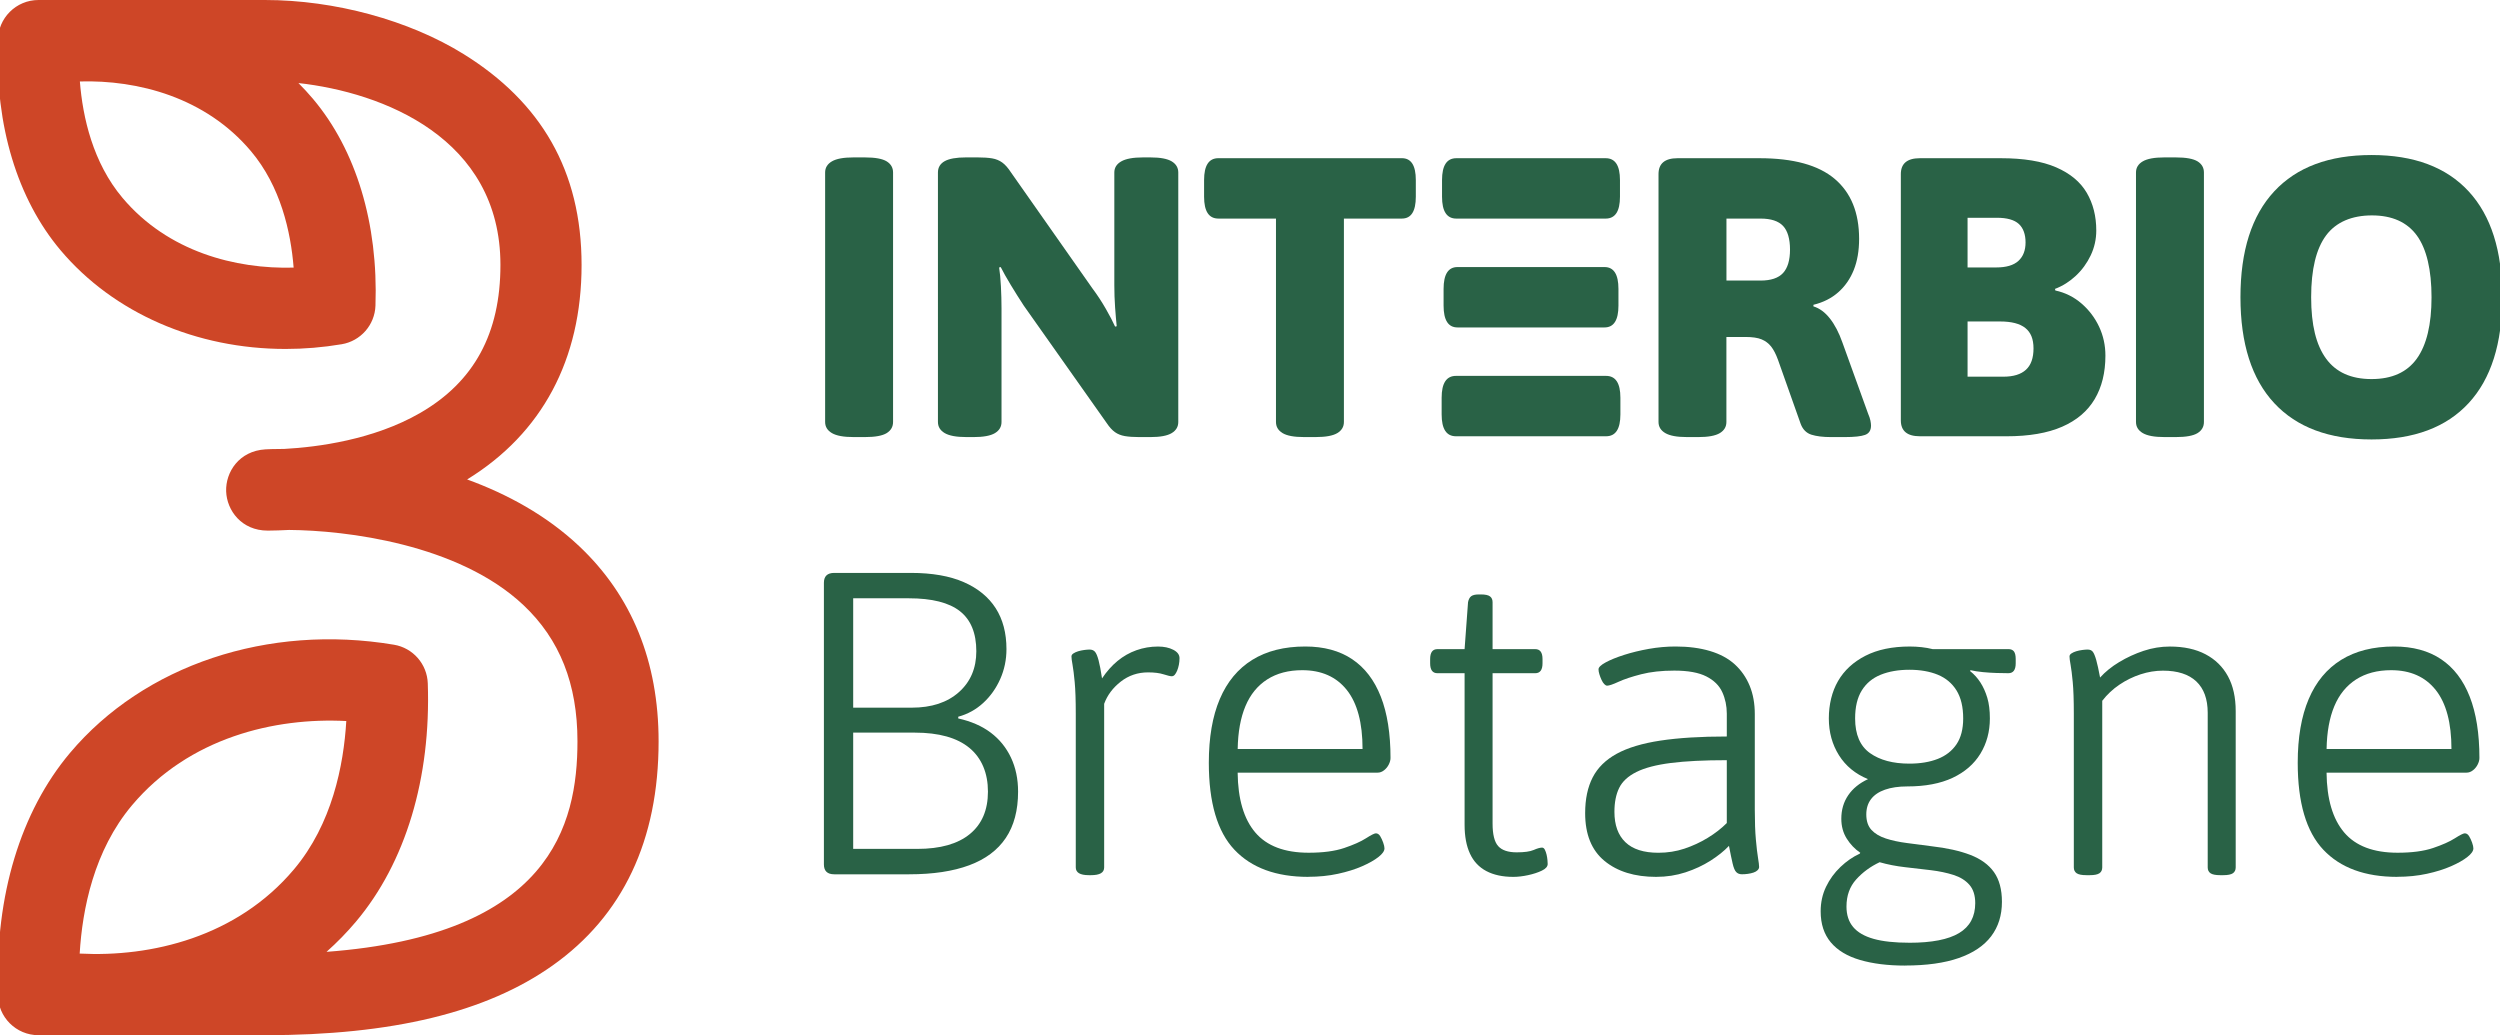
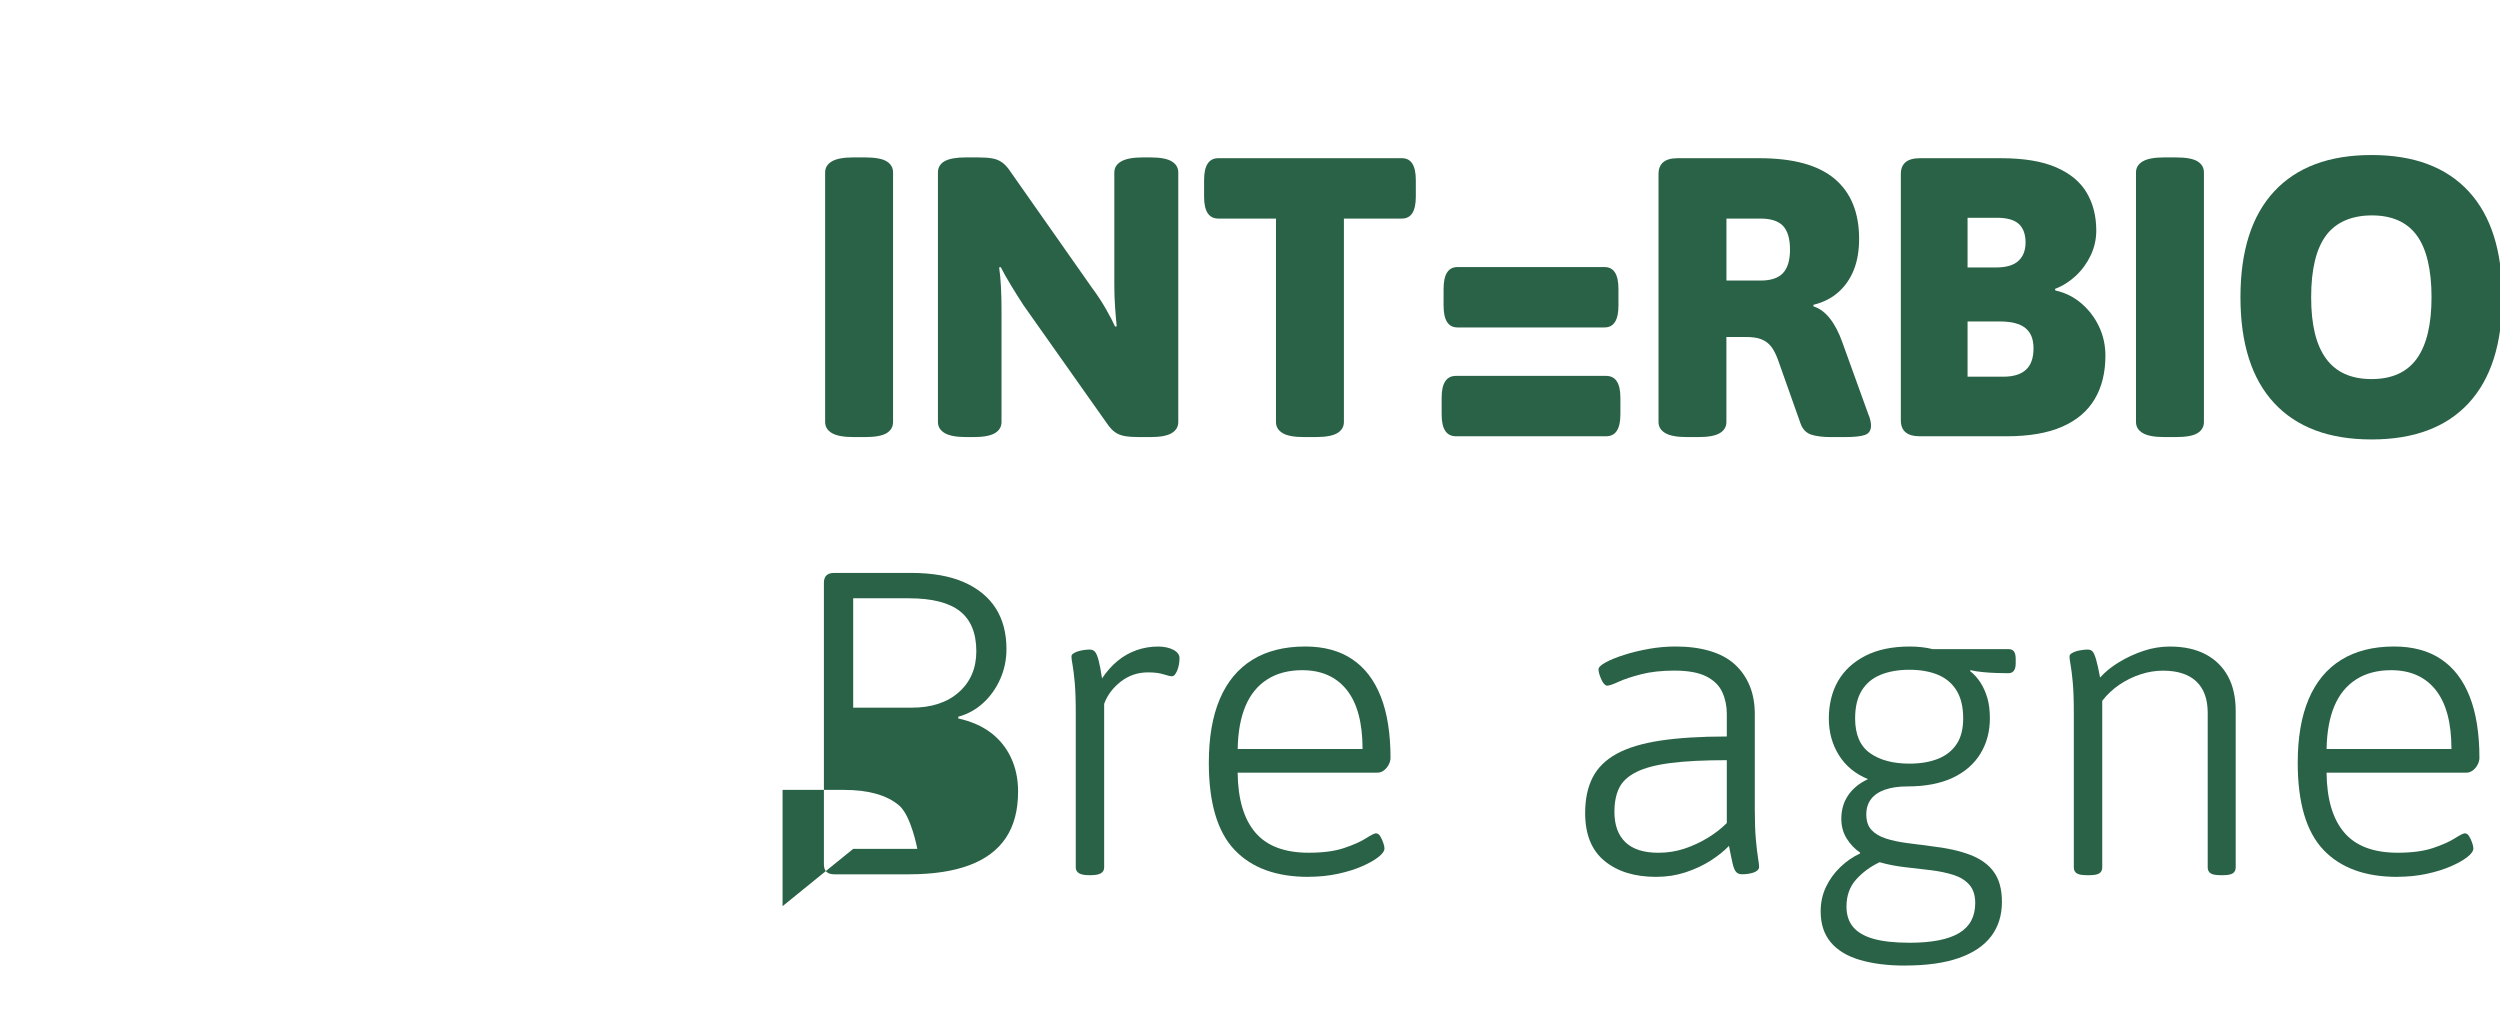
<svg xmlns="http://www.w3.org/2000/svg" id="Calque_1" data-name="Calque 1" viewBox="0 0 1593.76 660">
  <defs>
    <style>
      .cls-1 {
        fill: #ce4627;
      }

      .cls-2 {
        fill: #296246;
      }
    </style>
  </defs>
-   <path class="cls-1" d="M369.22,348.17c-20.97-19.78-46.13-33.3-71.42-42.52,47.75-29.33,72.96-76.5,72.96-136.72s-25.99-103.9-75.16-134.42C260.79,12.9,213.4,0,168.84,0H24.53C10.25,0-1.33,11.58-1.33,25.86c0,.54.05,1.06.08,1.59,0,.07-.01.13-.02.2-1.83,52.35,12.32,99.17,39.83,131.83,33.95,40.29,86.84,62.99,143.51,62.98,11.79,0,23.75-.98,35.73-3,12.12-2.03,21.14-12.32,21.56-24.6,1.83-52.35-12.32-99.17-39.83-131.83-2.95-3.5-6.06-6.85-9.28-10.08,53.61,5.97,128.78,34.87,128.78,115.96,0,43.61-16.75,74.48-51.22,94.38-29.6,17.09-65.32,21.74-86.52,22.9-6.88,0-11.19.23-12.08.28-16.84,1-25.47,14.55-25.04,26.8.43,12.17,9.85,25,26.47,25,.12,0,.24,0,.35,0,3.93-.04,8.39-.16,13.29-.42,36.08.27,108.01,8.86,149.44,47.94,23.15,21.84,34.41,50.24,34.41,86.82,0,53.63-17.54,123.53-159.97,134.2,6.7-5.97,12.99-12.39,18.78-19.27,31.62-37.54,47.88-91.49,45.77-151.92-.43-12.28-9.44-22.57-21.56-24.6-80.21-13.47-159.35,12.96-206.54,68.99C13.13,517.4-3.11,571.07-1.16,631.2c-.11.95-.17,1.9-.17,2.88,0,14.28,11.58,25.86,25.86,25.86h34.11c1.02.01,2.04.06,3.05.06,1.69,0,3.37-.03,5.05-.06h102.09c81.21,0,141.2-14.52,183.39-44.39,44.88-31.77,67.64-79.86,67.64-142.93,0-50.88-17.04-92.75-50.64-124.45ZM78.12,126.16h0c-18.9-22.44-25.39-51.34-27.2-74.23,36.89-1.06,80.09,10.04,109.07,44.44,18.9,22.44,25.39,51.34,27.2,74.23-36.91,1.03-80.09-10.04-109.07-44.44ZM84.17,513.34h0c36.36-43.16,91-56.05,136.59-53.68-1.67,28.26-9.06,65.71-33.37,94.57-36.36,43.16-90.98,56.06-136.59,53.68,1.67-28.27,9.06-65.71,33.37-94.57Z" />
  <g>
    <g>
      <g>
-         <path class="cls-2" d="M1023.63,100.86h-95.22c-6.07,0-9.11,4.64-9.11,13.93v10.63c0,9.29,3.04,13.93,9.11,13.93h95.22c6.07,0,9.11-4.64,9.11-13.93v-10.63c0-9.28-3.04-13.93-9.11-13.93Z" />
        <path class="cls-2" d="M1023.89,239.63h-95.72c-6.08,0-9.12,4.65-9.12,13.92v10.64c0,9.29,3.04,13.93,9.12,13.93h95.72c6.08,0,9.12-4.64,9.12-13.93v-10.64c0-9.28-3.04-13.92-9.12-13.92Z" />
        <path class="cls-2" d="M1022.9,170.25h-93.74c-5.91,0-8.87,4.65-8.87,13.93v10.63c0,9.29,2.96,13.93,8.87,13.93h93.74c5.91,0,8.87-4.64,8.87-13.93v-10.63c0-9.28-2.96-13.93-8.87-13.93Z" />
      </g>
      <path class="cls-2" d="M544,278.63c-6.24,0-10.8-.85-13.67-2.54-2.87-1.69-4.31-4.05-4.31-7.09V109.97c0-3.04,1.43-5.4,4.31-7.09,2.87-1.69,7.43-2.53,13.67-2.53h7.35c6.58,0,11.22.85,13.93,2.53,2.7,1.69,4.05,4.05,4.05,7.09v159.04c0,3.04-1.35,5.4-4.05,7.09-2.71,1.69-7.35,2.54-13.93,2.54h-7.35Z" />
      <path class="cls-2" d="M615.92,278.63c-6.25,0-10.81-.85-13.68-2.54-2.87-1.69-4.3-4.05-4.3-7.09V109.97c0-3.21,1.43-5.61,4.3-7.22,2.87-1.6,7.43-2.41,13.68-2.41h7.09c3.88,0,7.04.21,9.5.63,2.45.42,4.6,1.31,6.46,2.66,1.86,1.35,3.71,3.46,5.57,6.33l51.92,73.95c3.04,4.05,5.86,8.36,8.48,12.92,2.62,4.56,4.59,8.35,5.95,11.39l1.02-.25c-.34-3.21-.68-7.18-1.02-11.9-.34-4.72-.5-9.46-.5-14.18v-71.92c0-3.04,1.47-5.4,4.43-7.09,2.95-1.69,7.56-2.53,13.8-2.53h4.81c6.24,0,10.76.85,13.55,2.53,2.78,1.69,4.18,4.05,4.18,7.09v159.04c0,3.04-1.39,5.4-4.18,7.09-2.79,1.69-7.31,2.54-13.55,2.54h-7.34c-3.55,0-6.55-.22-8.99-.63-2.45-.42-4.56-1.27-6.33-2.53-1.77-1.27-3.5-3.17-5.19-5.7l-52.93-74.96c-2.87-4.39-5.66-8.82-8.36-13.29-2.7-4.47-4.81-8.23-6.33-11.27l-1.01.25c.5,3.21.89,7.22,1.14,12.03.25,4.82.38,9.5.38,14.05v72.43c0,3.04-1.39,5.4-4.18,7.09-2.78,1.69-7.39,2.54-13.8,2.54h-4.55Z" />
      <path class="cls-2" d="M831.17,278.63c-6.24,0-10.76-.85-13.55-2.54-2.79-1.69-4.18-4.05-4.18-7.09v-129.66h-36.72c-6.08,0-9.11-4.64-9.11-13.93v-10.63c0-9.28,3.03-13.93,9.11-13.93h117c5.91,0,8.87,4.64,8.87,13.93v10.63c0,9.29-2.96,13.93-8.87,13.93h-36.97v129.66c0,3.04-1.39,5.4-4.18,7.09-2.79,1.69-7.39,2.54-13.8,2.54h-7.6Z" />
      <path class="cls-2" d="M1075.29,278.63c-6.25,0-10.81-.85-13.68-2.54-2.87-1.69-4.3-4.05-4.3-7.09V110.99c0-6.75,4.05-10.13,12.15-10.13h52.17c21.61,0,37.6,4.39,47.99,13.17,10.38,8.78,15.57,21.52,15.57,38.24,0,7.59-1.14,14.22-3.42,19.88-2.28,5.66-5.57,10.38-9.88,14.18-4.3,3.8-9.58,6.46-15.83,7.98v1.01c3.89,1.18,7.39,3.76,10.51,7.72,3.12,3.97,5.78,9.07,7.98,15.32l16.46,45.59c.67,1.52,1.14,2.91,1.39,4.18.25,1.27.38,2.33.38,3.17,0,3.04-1.26,5.03-3.8,5.95-2.53.93-6.83,1.39-12.91,1.39h-8.87c-5.06,0-9.2-.51-12.4-1.52-3.21-1.02-5.49-3.3-6.84-6.84l-14.44-40.77c-1.35-3.71-2.83-6.59-4.43-8.61-1.61-2.03-3.63-3.55-6.08-4.56-2.45-1.02-5.87-1.52-10.26-1.52h-12.16v54.19c0,3.04-1.39,5.4-4.18,7.09-2.79,1.69-7.39,2.54-13.8,2.54h-7.34ZM1100.62,178.86h21.78c6.58,0,11.35-1.61,14.31-4.81,2.95-3.21,4.43-8.19,4.43-14.95s-1.48-11.94-4.43-15.07c-2.95-3.12-7.72-4.68-14.31-4.68h-21.78v39.51Z" />
      <path class="cls-2" d="M1223.94,278.12c-8.1,0-12.15-3.38-12.15-10.13V110.99c0-6.75,4.05-10.13,12.15-10.13h51.66c14.52,0,26.25,1.94,35.2,5.82,8.95,3.89,15.45,9.29,19.5,16.21,4.06,6.92,6.08,14.94,6.08,24.06,0,5.57-1.18,10.85-3.54,15.83-2.37,4.98-5.53,9.33-9.5,13.04-3.97,3.71-8.4,6.5-13.29,8.36l.25,1.01c6.24,1.35,11.78,4.1,16.59,8.23,4.81,4.14,8.57,9.08,11.27,14.81,2.7,5.74,4.05,11.91,4.05,18.49,0,10.8-2.28,20.05-6.84,27.73-4.56,7.68-11.48,13.55-20.77,17.6-9.28,4.05-21.1,6.08-35.45,6.08h-55.21ZM1254.33,170.5h18.23c6.42,0,11.15-1.39,14.19-4.18,3.04-2.79,4.55-6.71,4.55-11.78s-1.43-9.16-4.3-11.78c-2.87-2.61-7.51-3.93-13.93-3.93h-18.74v31.66ZM1254.33,240.14h22.79c6.42,0,11.23-1.47,14.44-4.43,3.21-2.95,4.81-7.47,4.81-13.55s-1.73-10.26-5.19-13.04c-3.46-2.79-8.82-4.18-16.08-4.18h-20.77v35.2Z" />
      <path class="cls-2" d="M1379.68,278.63c-6.24,0-10.8-.85-13.67-2.54-2.87-1.69-4.31-4.05-4.31-7.09V109.97c0-3.04,1.43-5.4,4.31-7.09,2.87-1.69,7.43-2.53,13.67-2.53h7.35c6.58,0,11.22.85,13.93,2.53,2.7,1.69,4.05,4.05,4.05,7.09v159.04c0,3.04-1.35,5.4-4.05,7.09-2.71,1.69-7.35,2.54-13.93,2.54h-7.35Z" />
      <path class="cls-2" d="M1511.87,280.15c-27.01,0-47.69-7.72-62.05-23.17-14.35-15.45-21.52-37.94-21.52-67.49s7.17-52.04,21.52-67.49c14.35-15.45,35.03-23.17,62.05-23.17s47.65,7.72,61.91,23.17c14.27,15.45,21.4,37.95,21.4,67.49s-7.14,52.04-21.4,67.49c-14.27,15.45-34.91,23.17-61.91,23.17ZM1511.87,241.66c13,0,22.62-4.34,28.87-13.04,6.24-8.7,9.37-21.74,9.37-39.13s-3.13-30.85-9.37-39.38c-6.25-8.52-15.79-12.79-28.62-12.79s-22.92,4.27-29.25,12.79c-6.33,8.52-9.5,21.65-9.5,39.38s3.17,30.43,9.5,39.13c6.33,8.7,15.99,13.04,28.99,13.04Z" />
    </g>
    <g>
-       <path class="cls-2" d="M531.83,557.37c-4.39,0-6.59-2.1-6.59-6.31v-179.52c0-4.21,2.2-6.31,6.59-6.31h48.86c13.54,0,24.79,1.97,33.76,5.9,8.97,3.94,15.74,9.47,20.31,16.61,4.57,7.14,6.86,15.83,6.86,26.08,0,6.77-1.33,13.13-3.98,19.08-2.65,5.95-6.27,11.03-10.84,15.23-4.58,4.21-9.88,7.14-15.92,8.78v1.1c8.23,1.83,15.14,4.85,20.72,9.06,5.58,4.21,9.88,9.52,12.9,15.92,3.02,6.41,4.53,13.63,4.53,21.68,0,11.9-2.61,21.73-7.82,29.51-5.21,7.78-13,13.59-23.33,17.43-10.34,3.84-23.11,5.76-38.29,5.76h-47.76ZM543.9,451.14h37.33c12.63,0,22.65-3.29,30.06-9.88,7.41-6.59,11.12-15.28,11.12-26.08,0-11.53-3.48-20.04-10.43-25.53-6.96-5.49-17.84-8.24-32.66-8.24h-35.41v69.72ZM543.9,541.17h40.9c14.64,0,25.8-3.16,33.49-9.47,7.69-6.31,11.53-15.32,11.53-27.04s-3.94-21.36-11.8-27.86c-7.87-6.5-19.49-9.75-34.86-9.75h-39.25v74.12Z" />
+       <path class="cls-2" d="M531.83,557.37c-4.39,0-6.59-2.1-6.59-6.31v-179.52c0-4.21,2.2-6.31,6.59-6.31h48.86c13.54,0,24.79,1.97,33.76,5.9,8.97,3.94,15.74,9.47,20.31,16.61,4.57,7.14,6.86,15.83,6.86,26.08,0,6.77-1.33,13.13-3.98,19.08-2.65,5.95-6.27,11.03-10.84,15.23-4.58,4.21-9.88,7.14-15.92,8.78v1.1c8.23,1.83,15.14,4.85,20.72,9.06,5.58,4.21,9.88,9.52,12.9,15.92,3.02,6.41,4.53,13.63,4.53,21.68,0,11.9-2.61,21.73-7.82,29.51-5.21,7.78-13,13.59-23.33,17.43-10.34,3.84-23.11,5.76-38.29,5.76h-47.76ZM543.9,451.14h37.33c12.63,0,22.65-3.29,30.06-9.88,7.41-6.59,11.12-15.28,11.12-26.08,0-11.53-3.48-20.04-10.43-25.53-6.96-5.49-17.84-8.24-32.66-8.24h-35.41v69.72ZM543.9,541.17h40.9s-3.94-21.36-11.8-27.86c-7.87-6.5-19.49-9.75-34.86-9.75h-39.25v74.12Z" />
      <path class="cls-2" d="M694.05,557.92c-2.75,0-4.8-.41-6.18-1.23-1.37-.82-2.06-2.06-2.06-3.71v-97.99c0-8.6-.23-15.32-.69-20.18-.46-4.85-.92-8.51-1.37-10.98-.46-2.47-.69-4.25-.69-5.35,0-.73.41-1.37,1.24-1.92.82-.55,1.83-1,3.02-1.37,1.19-.36,2.47-.64,3.84-.82,1.37-.18,2.51-.28,3.43-.28,1.46,0,2.61.46,3.43,1.37.82.92,1.6,2.75,2.33,5.49.73,2.75,1.46,6.59,2.2,11.53,2.93-4.39,6.22-8.1,9.88-11.12,3.66-3.02,7.69-5.3,12.08-6.86,4.39-1.55,8.97-2.33,13.72-2.33,3.84,0,7.09.69,9.74,2.06,2.65,1.37,3.98,3.16,3.98,5.35,0,1.47-.14,2.88-.41,4.25-.28,1.37-.64,2.61-1.1,3.71-.46,1.1-.96,1.97-1.51,2.61-.55.64-1.19.96-1.92.96-.92,0-2.66-.41-5.22-1.23-2.56-.82-5.86-1.24-9.88-1.24-6.59,0-12.4,1.97-17.43,5.9-5.04,3.94-8.56,8.65-10.57,14.14v104.31c0,1.65-.69,2.88-2.06,3.71-1.37.82-3.53,1.23-6.45,1.23h-1.37Z" />
      <path class="cls-2" d="M834.04,559.01c-20.5,0-36.19-5.76-47.08-17.29-10.89-11.53-16.33-30.01-16.33-55.45,0-16.1,2.33-29.65,7-40.63,4.67-10.98,11.57-19.3,20.72-24.98,9.15-5.67,20.4-8.51,33.76-8.51,11.89,0,21.86,2.7,29.92,8.1,8.05,5.4,14.14,13.36,18.25,23.88,4.12,10.52,6.18,23.56,6.18,39.11,0,1.28-.37,2.66-1.1,4.12-.73,1.46-1.74,2.7-3.02,3.7-1.28,1.01-2.66,1.51-4.12,1.51h-89.21c.18,16.84,3.93,29.56,11.25,38.15,7.32,8.6,18.66,12.9,34.04,12.9,9.15,0,16.7-1,22.65-3.02,5.94-2.01,10.57-4.07,13.86-6.18,3.29-2.1,5.39-3.16,6.31-3.16,1.1,0,2.01.6,2.75,1.78.73,1.19,1.37,2.57,1.92,4.12.55,1.56.82,2.79.82,3.7,0,1.65-1.28,3.48-3.84,5.49-2.57,2.02-6.04,3.98-10.43,5.9-4.39,1.92-9.52,3.53-15.37,4.8-5.86,1.28-12.17,1.92-18.94,1.92ZM789.03,477.49h79.6c0-16.65-3.34-29.19-10.02-37.61-6.68-8.41-16.15-12.63-28.41-12.63-8.78,0-16.24,1.97-22.37,5.9-6.13,3.94-10.75,9.61-13.86,17.02-3.11,7.41-4.76,16.52-4.94,27.31Z" />
-       <path class="cls-2" d="M964.7,559.01c-6.77,0-12.49-1.23-17.16-3.7-4.67-2.47-8.15-6.18-10.43-11.12-2.29-4.94-3.43-11.07-3.43-18.39v-96.62h-17.29c-3.11,0-4.67-2.1-4.67-6.31v-2.74c0-4.21,1.55-6.31,4.67-6.31h17.29l2.2-29.92c.36-1.83,1.05-3.11,2.06-3.84,1-.73,2.61-1.1,4.8-1.1h1.37c2.75,0,4.67.41,5.76,1.24,1.1.82,1.65,2.06,1.65,3.7v29.92h27.17c3.11,0,4.67,2.11,4.67,6.31v2.74c0,4.21-1.56,6.31-4.67,6.31h-27.17v95.8c0,6.96,1.19,11.76,3.57,14.41,2.38,2.66,6.31,3.98,11.8,3.98,4.94,0,8.55-.5,10.84-1.51,2.28-1,4.07-1.51,5.35-1.51.73,0,1.32.46,1.78,1.37.45.92.82,1.97,1.1,3.16.27,1.19.45,2.33.55,3.43.09,1.1.14,1.92.14,2.47,0,1.65-1.24,3.07-3.71,4.25-2.47,1.19-5.4,2.15-8.78,2.88-3.39.73-6.54,1.1-9.47,1.1Z" />
      <path class="cls-2" d="M1055.83,559.01c-13.72,0-24.7-3.38-32.94-10.16-8.24-6.77-12.35-16.92-12.35-30.47,0-8.96,1.6-16.56,4.8-22.78,3.2-6.22,8.33-11.25,15.37-15.1,7.04-3.84,16.33-6.63,27.86-8.37,11.53-1.74,25.62-2.61,42.27-2.61v-14.55c0-4.94-.96-9.51-2.88-13.72-1.92-4.21-5.31-7.55-10.16-10.02-4.85-2.47-11.67-3.71-20.45-3.71-8.05,0-15.1.78-21.13,2.33-6.04,1.56-10.84,3.16-14.41,4.8-3.57,1.65-6,2.47-7.27,2.47-.55,0-1.15-.32-1.78-.96-.64-.64-1.24-1.55-1.78-2.74-.55-1.19-1.01-2.38-1.37-3.57-.37-1.19-.55-2.24-.55-3.16,0-1.28,1.51-2.75,4.53-4.39,3.02-1.65,6.95-3.25,11.8-4.8,4.85-1.55,10.11-2.83,15.78-3.84,5.67-1,11.34-1.51,17.02-1.51,8.23,0,15.55.96,21.96,2.88,6.4,1.92,11.67,4.76,15.78,8.51,4.12,3.75,7.27,8.28,9.47,13.59,2.2,5.31,3.29,11.35,3.29,18.12v60.94c0,7.69.23,14.05.69,19.08.45,5.04.91,8.92,1.37,11.67.45,2.74.69,4.67.69,5.76,0,.73-.32,1.42-.96,2.06-.64.64-1.51,1.15-2.61,1.51-1.1.37-2.29.64-3.57.82-1.28.18-2.56.27-3.84.27-1.47,0-2.66-.45-3.57-1.37-.92-.91-1.7-2.75-2.33-5.49-.64-2.75-1.42-6.49-2.33-11.25-3.11,3.29-7.05,6.45-11.8,9.47-4.76,3.02-10.07,5.49-15.92,7.41-5.86,1.92-12.08,2.88-18.67,2.88ZM1057.2,543.64c5.85,0,11.39-.87,16.61-2.61,5.21-1.74,10.16-4.02,14.82-6.86,4.67-2.83,8.74-5.99,12.21-9.47v-40.08c-14.46,0-26.35.6-35.68,1.78-9.33,1.19-16.65,3.11-21.96,5.76-5.31,2.66-8.97,6.04-10.98,10.16-2.02,4.12-3.02,9.2-3.02,15.24,0,8.42,2.33,14.87,7,19.35,4.67,4.49,11.67,6.73,21,6.73Z" />
      <path class="cls-2" d="M1214.48,615.56c-10.98,0-20.54-1.19-28.68-3.57-8.14-2.38-14.37-6.13-18.67-11.25-4.3-5.13-6.45-11.71-6.45-19.76,0-5.67,1.14-10.89,3.43-15.65,2.29-4.76,5.35-8.96,9.19-12.63,3.84-3.66,7.96-6.5,12.35-8.51l.28-.55c-3.48-2.38-6.36-5.4-8.65-9.06-2.29-3.66-3.43-7.87-3.43-12.63,0-5.67,1.46-10.66,4.39-14.96,2.92-4.3,7.14-7.73,12.63-10.29-8.05-3.29-14.23-8.37-18.53-15.23-4.3-6.86-6.45-14.69-6.45-23.47s1.96-17.11,5.9-23.88c3.93-6.77,9.74-12.12,17.43-16.06,7.68-3.93,17.11-5.9,28.27-5.9,2.56,0,5.08.14,7.55.41,2.47.28,4.8.69,7,1.24h48.31c1.65,0,2.83.51,3.57,1.51.73,1.01,1.1,2.61,1.1,4.8v2.74c0,4.21-1.56,6.31-4.67,6.31-2.2,0-4.71-.04-7.55-.14-2.84-.09-5.72-.27-8.65-.55-2.93-.28-5.58-.69-7.96-1.24l-.27.55c2.56,2.02,4.76,4.44,6.59,7.27,1.83,2.84,3.29,6.09,4.39,9.75,1.1,3.66,1.65,8.05,1.65,13.17,0,8.42-2.02,15.92-6.04,22.51-4.03,6.59-9.93,11.71-17.7,15.37-7.78,3.66-17.43,5.49-28.96,5.49-5.49,0-10.2.69-14.14,2.06-3.94,1.37-6.91,3.39-8.92,6.04-2.02,2.65-3.02,5.9-3.02,9.74,0,4.21,1.1,7.51,3.29,9.88,2.2,2.38,5.26,4.21,9.2,5.49,3.93,1.28,8.41,2.24,13.45,2.88,5.03.64,10.29,1.33,15.78,2.06,9.7,1.1,17.88,2.93,24.57,5.49,6.68,2.57,11.71,6.22,15.1,10.98,3.38,4.76,5.08,11.07,5.08,18.94,0,8.6-2.29,15.92-6.86,21.96-4.58,6.04-11.44,10.66-20.59,13.86-9.15,3.2-20.59,4.8-34.31,4.8ZM1217.23,601.01c14.27,0,24.84-2.06,31.7-6.18,6.86-4.12,10.29-10.48,10.29-19.08,0-4.94-1.24-8.83-3.71-11.67-2.47-2.84-5.86-4.94-10.16-6.31-4.3-1.37-9.11-2.38-14.41-3.02-5.31-.64-10.8-1.28-16.47-1.92-5.67-.64-11.07-1.69-16.19-3.16-5.86,2.75-10.84,6.41-14.96,10.98-4.12,4.57-6.18,10.34-6.18,17.29,0,5.31,1.41,9.65,4.25,13.04,2.83,3.38,7.18,5.9,13.04,7.55,5.85,1.65,13.45,2.47,22.78,2.47ZM1217.23,486.82c6.95,0,12.99-1,18.12-3.02,5.12-2.01,9.1-5.12,11.94-9.33,2.83-4.21,4.25-9.7,4.25-16.47,0-7.32-1.42-13.26-4.25-17.84-2.84-4.57-6.82-7.91-11.94-10.02-5.13-2.1-11.16-3.16-18.12-3.16s-13.04,1.06-18.25,3.16c-5.22,2.11-9.24,5.45-12.08,10.02-2.84,4.58-4.25,10.52-4.25,17.84,0,10.25,3.16,17.62,9.47,22.1,6.31,4.49,14.68,6.72,25.12,6.72Z" />
      <path class="cls-2" d="M1330.04,557.92c-2.93,0-4.99-.41-6.18-1.23-1.19-.82-1.79-2.06-1.79-3.71v-97.99c0-8.6-.23-15.32-.69-20.18-.46-4.85-.92-8.51-1.37-10.98-.46-2.47-.69-4.25-.69-5.35,0-.73.41-1.37,1.24-1.92.82-.55,1.83-1,3.02-1.37,1.19-.36,2.47-.64,3.84-.82,1.37-.18,2.51-.28,3.43-.28,1.46,0,2.56.46,3.29,1.37.73.92,1.46,2.66,2.2,5.22.73,2.57,1.55,6.31,2.47,11.25,3.29-3.66,7.36-6.95,12.22-9.88,4.85-2.92,10.02-5.3,15.51-7.14,5.49-1.83,11.07-2.74,16.74-2.74,8.97,0,16.56,1.65,22.78,4.94,6.22,3.29,10.98,7.96,14.27,14,3.29,6.04,4.94,13.45,4.94,22.23v99.64c0,1.65-.6,2.88-1.78,3.71-1.19.82-3.25,1.23-6.18,1.23h-1.92c-2.93,0-4.99-.41-6.18-1.23-1.19-.82-1.78-2.06-1.78-3.71v-98.54c0-8.78-2.43-15.46-7.27-20.04-4.85-4.57-11.94-6.86-21.27-6.86-4.76,0-9.52.78-14.27,2.33-4.76,1.56-9.24,3.75-13.45,6.59-4.21,2.84-7.87,6.27-10.98,10.29v106.23c0,1.65-.6,2.88-1.78,3.71-1.19.82-3.25,1.23-6.18,1.23h-2.2Z" />
      <path class="cls-2" d="M1528.22,559.01c-20.5,0-36.19-5.76-47.08-17.29-10.89-11.53-16.33-30.01-16.33-55.45,0-16.1,2.33-29.65,7-40.63,4.67-10.98,11.57-19.3,20.72-24.98,9.15-5.67,20.4-8.51,33.76-8.51,11.89,0,21.86,2.7,29.92,8.1,8.05,5.4,14.14,13.36,18.25,23.88,4.12,10.52,6.18,23.56,6.18,39.11,0,1.28-.37,2.66-1.1,4.12-.73,1.46-1.74,2.7-3.02,3.7-1.28,1.01-2.66,1.51-4.12,1.51h-89.21c.18,16.84,3.93,29.56,11.25,38.15,7.32,8.6,18.66,12.9,34.04,12.9,9.15,0,16.7-1,22.65-3.02,5.94-2.01,10.57-4.07,13.86-6.18,3.29-2.1,5.39-3.16,6.31-3.16,1.1,0,2.01.6,2.75,1.78.73,1.19,1.37,2.57,1.92,4.12.55,1.56.82,2.79.82,3.7,0,1.65-1.28,3.48-3.84,5.49-2.57,2.02-6.04,3.98-10.43,5.9-4.39,1.92-9.52,3.53-15.37,4.8-5.86,1.28-12.17,1.92-18.94,1.92ZM1483.21,477.49h79.6c0-16.65-3.34-29.19-10.02-37.61-6.68-8.41-16.15-12.63-28.41-12.63-8.78,0-16.24,1.97-22.37,5.9-6.13,3.94-10.75,9.61-13.86,17.02-3.11,7.41-4.76,16.52-4.94,27.31Z" />
    </g>
  </g>
</svg>